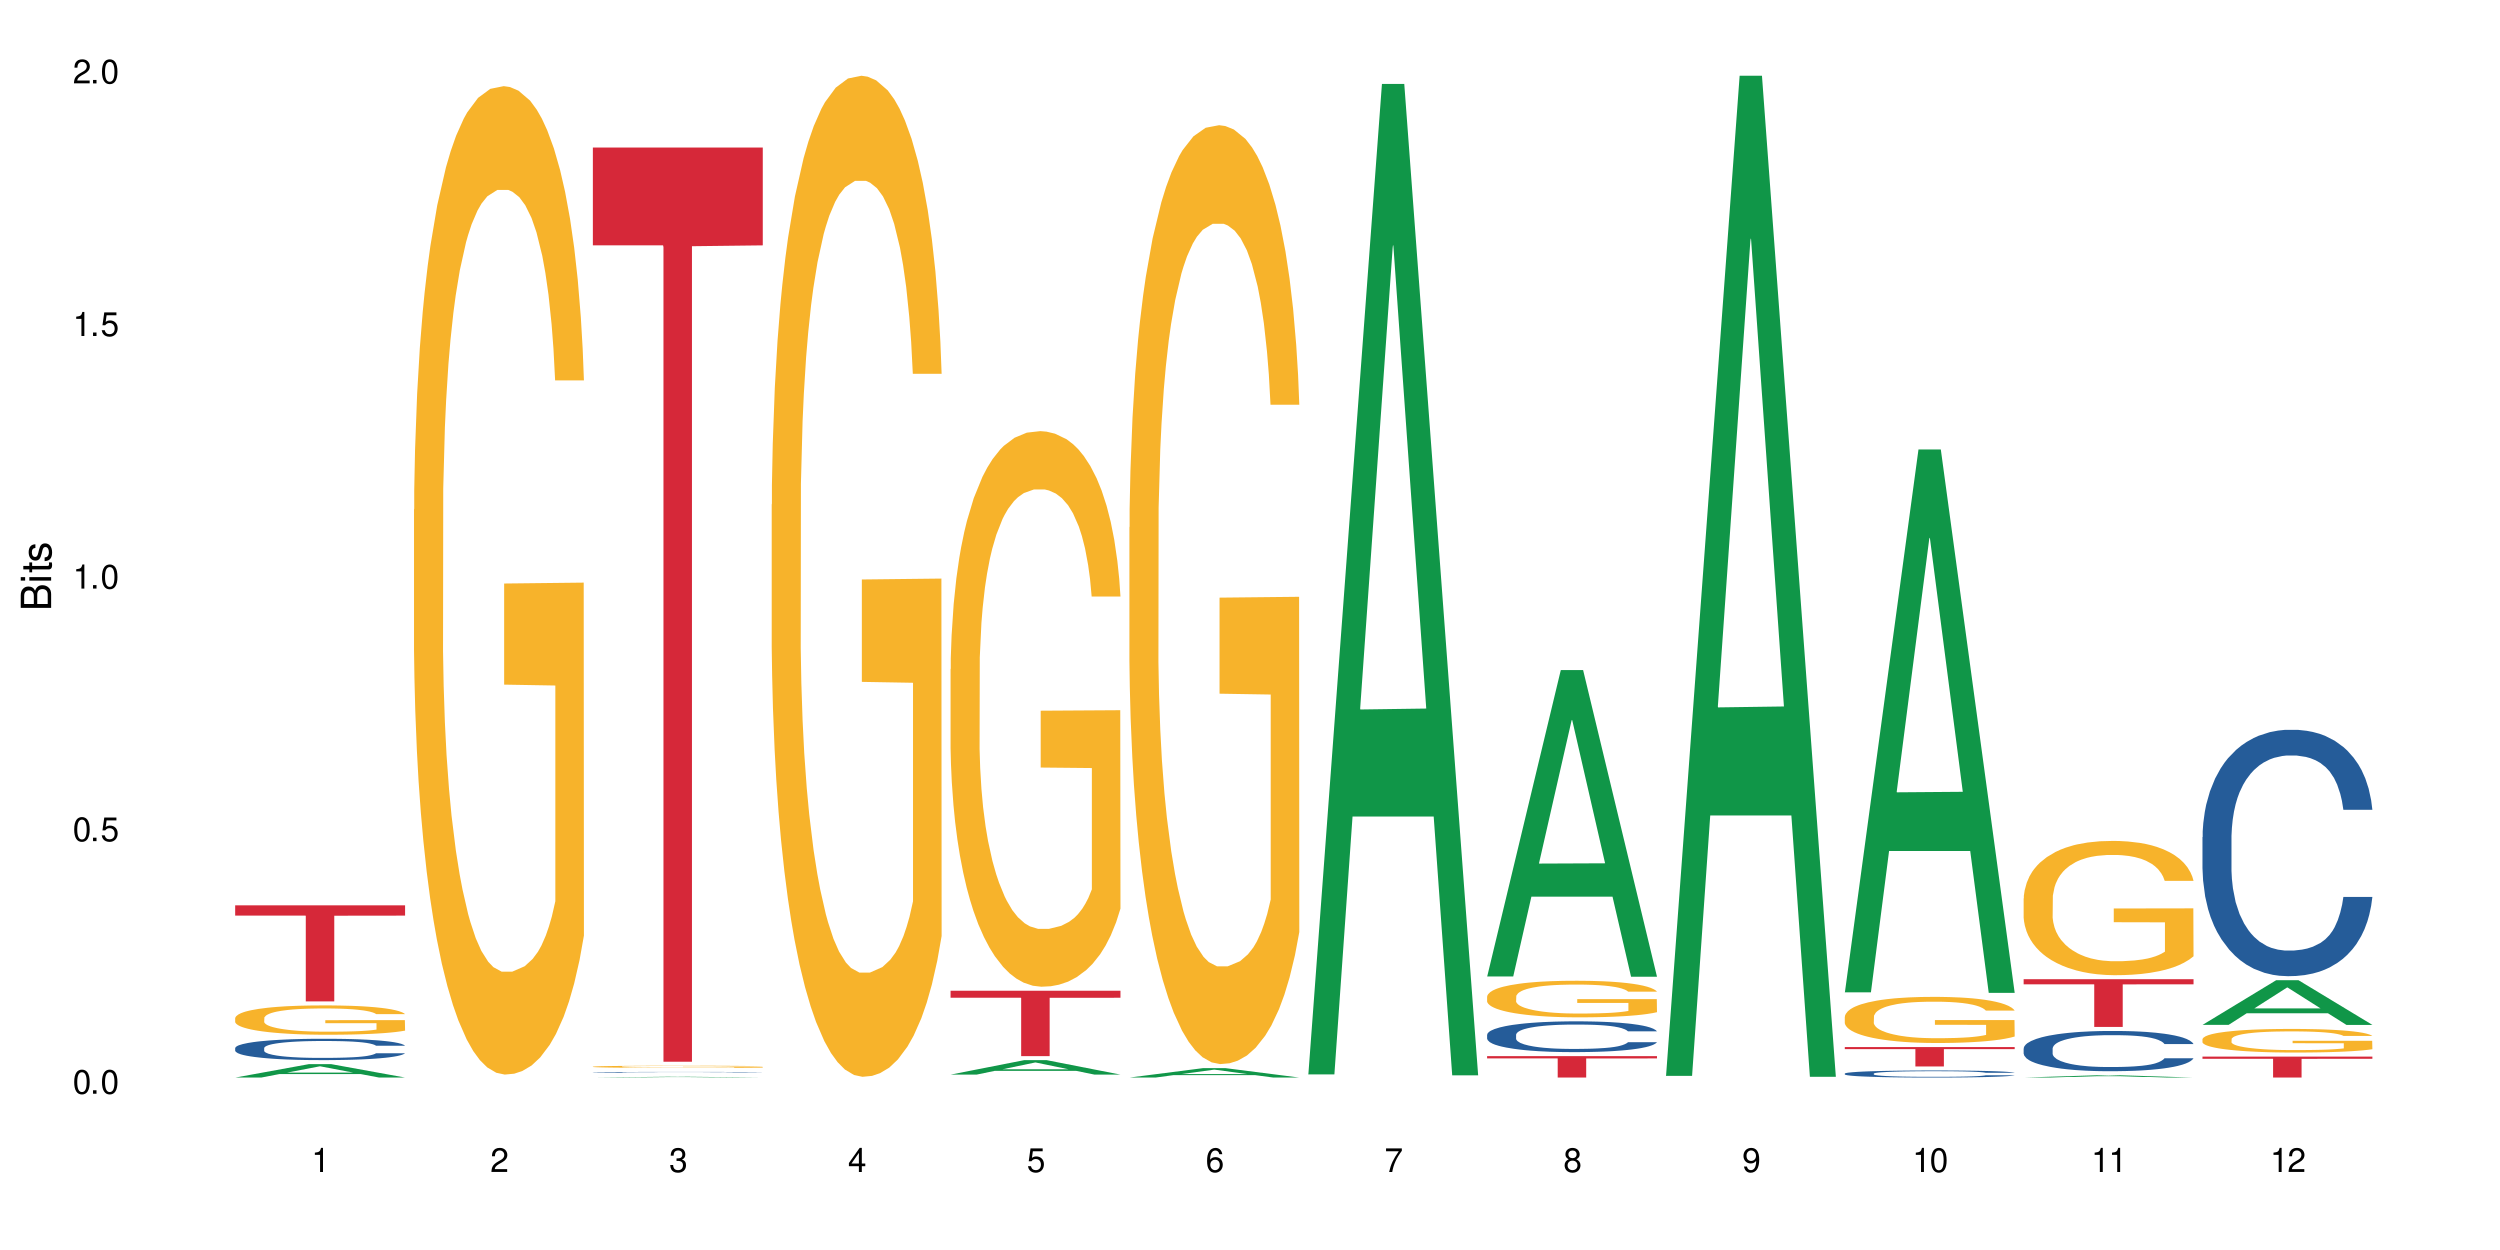
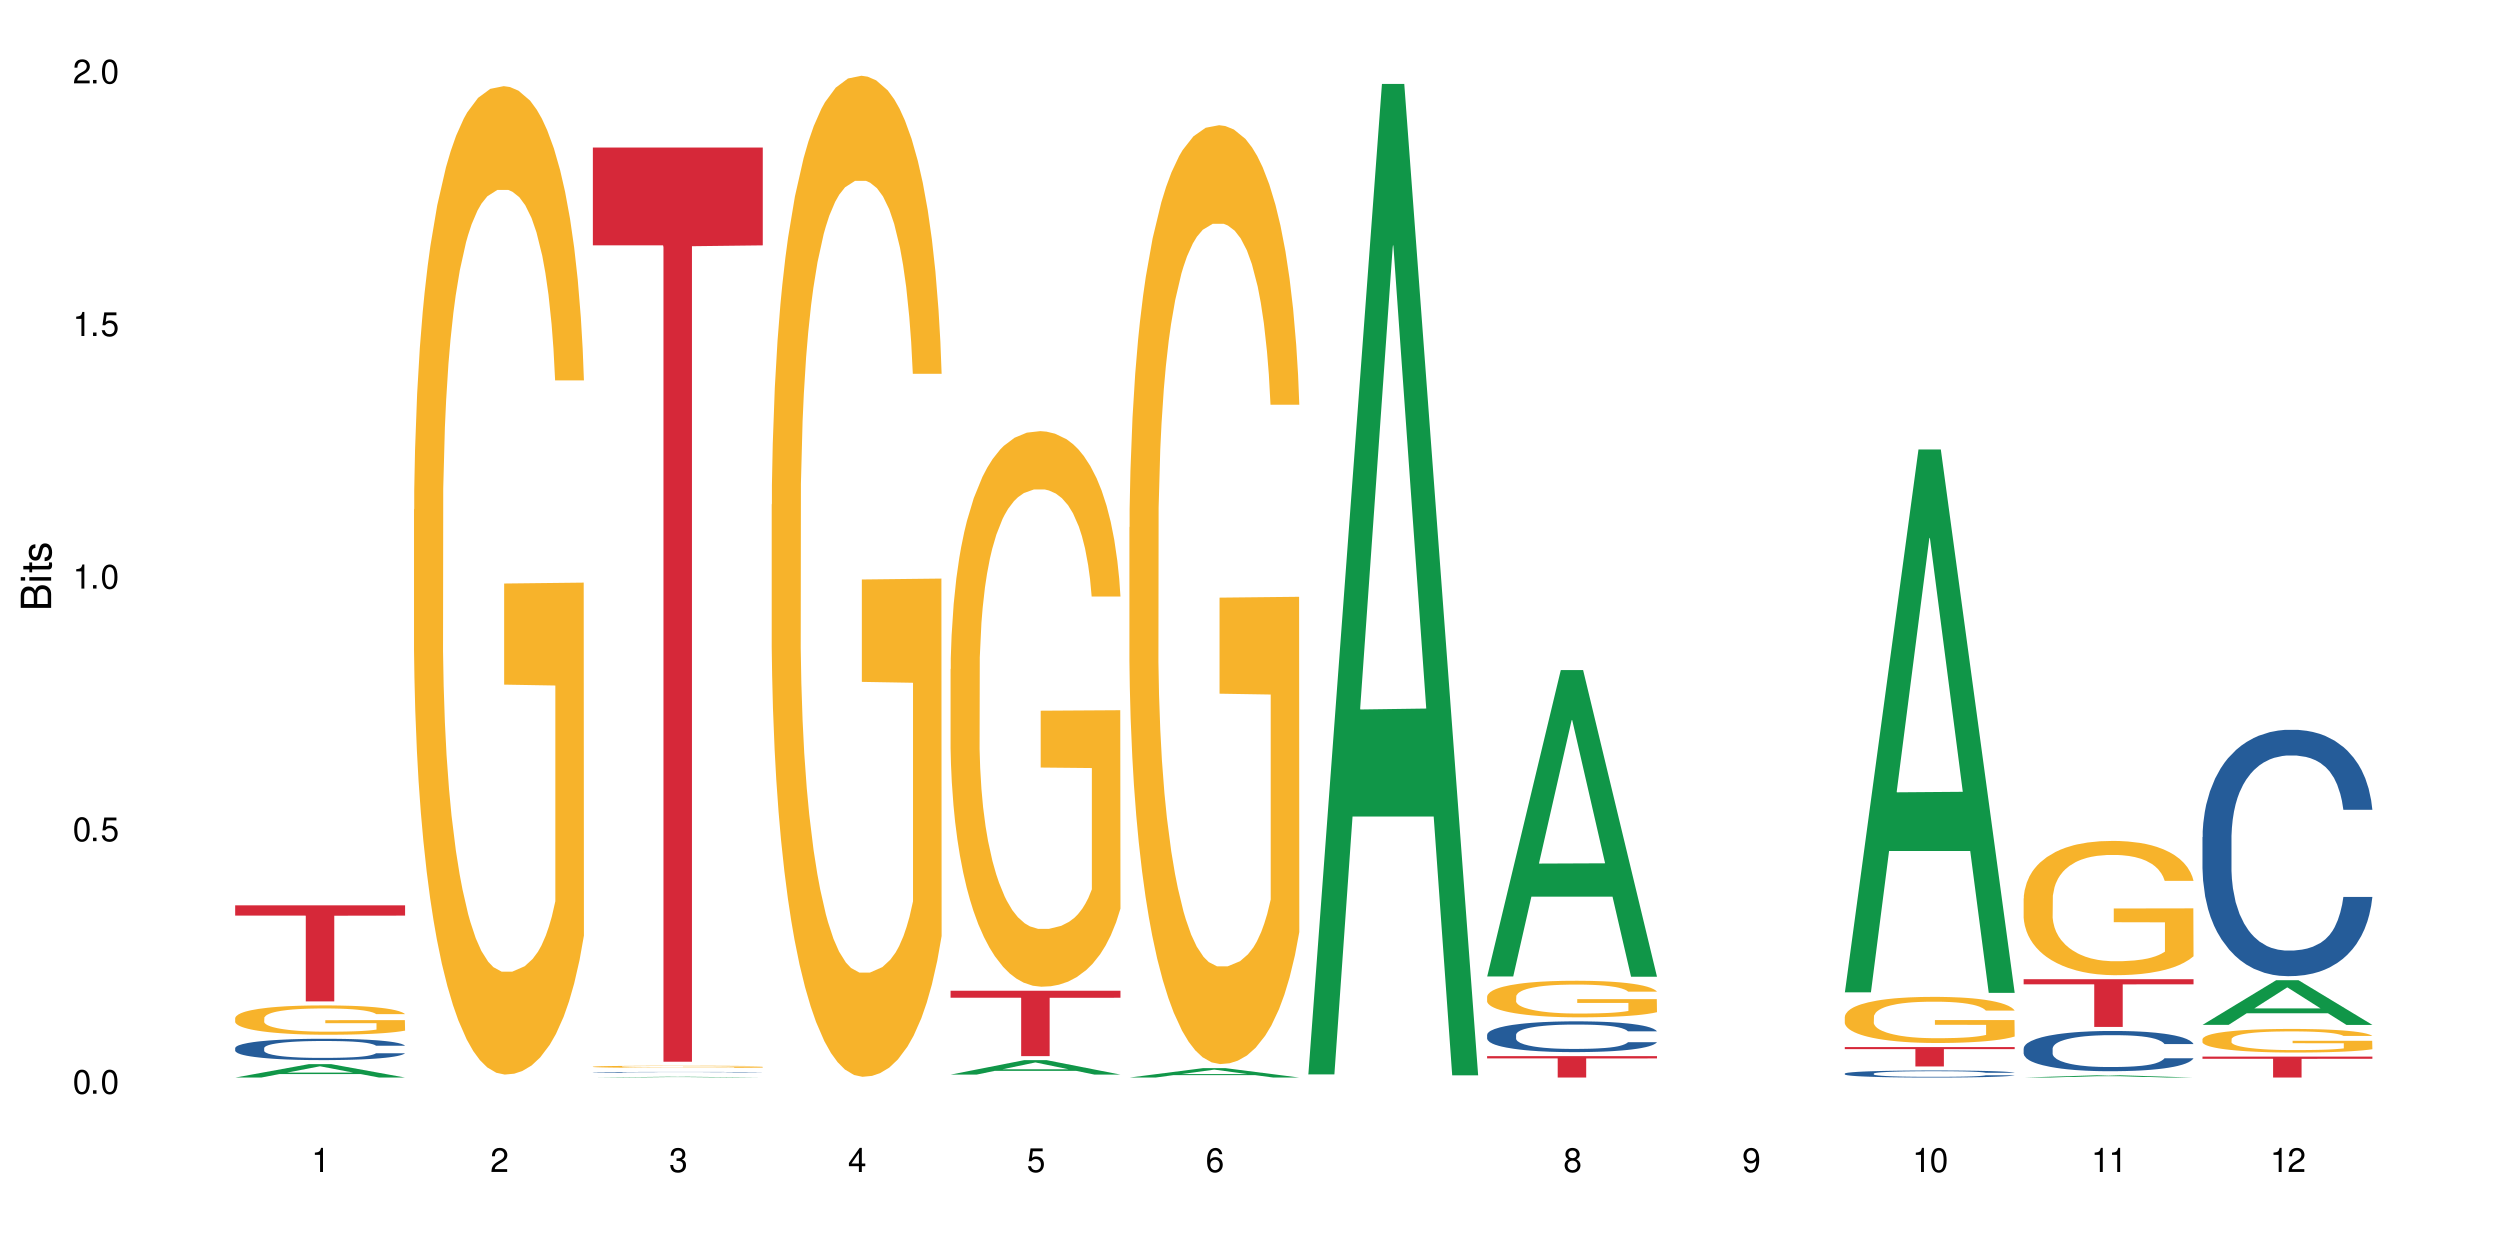
<svg xmlns="http://www.w3.org/2000/svg" xmlns:xlink="http://www.w3.org/1999/xlink" width="720" height="360" viewBox="0 0 720 360">
  <defs>
    <g>
      <g id="glyph-0-0">
</g>
      <g id="glyph-0-1">
        <path d="M 2.641 -6.938 C 2 -6.938 1.422 -6.656 1.078 -6.172 C 0.641 -5.562 0.406 -4.641 0.406 -3.359 C 0.406 -1.016 1.188 0.219 2.641 0.219 C 4.078 0.219 4.859 -1.016 4.859 -3.297 C 4.859 -4.641 4.656 -5.547 4.203 -6.172 C 3.844 -6.656 3.281 -6.938 2.641 -6.938 Z M 2.641 -6.188 C 3.547 -6.188 4 -5.25 4 -3.375 C 4 -1.406 3.562 -0.484 2.625 -0.484 C 1.734 -0.484 1.281 -1.438 1.281 -3.344 C 1.281 -5.25 1.734 -6.188 2.641 -6.188 Z M 2.641 -6.188 " />
      </g>
      <g id="glyph-0-2">
        <path d="M 1.828 -1 L 0.828 -1 L 0.828 0 L 1.828 0 Z M 1.828 -1 " />
      </g>
      <g id="glyph-0-3">
        <path d="M 4.562 -6.797 L 1.062 -6.797 L 0.547 -3.094 L 1.328 -3.094 C 1.719 -3.562 2.047 -3.734 2.578 -3.734 C 3.484 -3.734 4.062 -3.109 4.062 -2.094 C 4.062 -1.125 3.484 -0.531 2.578 -0.531 C 1.828 -0.531 1.375 -0.906 1.188 -1.672 L 0.328 -1.672 C 0.453 -1.109 0.547 -0.844 0.75 -0.594 C 1.125 -0.078 1.828 0.219 2.594 0.219 C 3.969 0.219 4.922 -0.781 4.922 -2.219 C 4.922 -3.562 4.031 -4.484 2.719 -4.484 C 2.25 -4.484 1.859 -4.359 1.469 -4.062 L 1.734 -5.969 L 4.562 -5.969 Z M 4.562 -6.797 " />
      </g>
      <g id="glyph-0-4">
        <path d="M 2.484 -4.938 L 2.484 0 L 3.328 0 L 3.328 -6.938 L 2.766 -6.938 C 2.469 -5.875 2.281 -5.734 0.984 -5.562 L 0.984 -4.938 Z M 2.484 -4.938 " />
      </g>
      <g id="glyph-0-5">
        <path d="M 4.859 -0.828 L 1.281 -0.828 C 1.359 -1.406 1.672 -1.781 2.5 -2.281 L 3.469 -2.828 C 4.406 -3.344 4.906 -4.062 4.906 -4.906 C 4.906 -5.484 4.672 -6.031 4.266 -6.406 C 3.859 -6.766 3.375 -6.938 2.719 -6.938 C 1.859 -6.938 1.219 -6.625 0.844 -6.031 C 0.609 -5.672 0.5 -5.234 0.484 -4.531 L 1.328 -4.531 C 1.359 -5.016 1.406 -5.281 1.531 -5.516 C 1.75 -5.938 2.188 -6.203 2.703 -6.203 C 3.469 -6.203 4.031 -5.641 4.031 -4.891 C 4.031 -4.344 3.719 -3.859 3.125 -3.516 L 2.234 -3 C 0.812 -2.172 0.406 -1.531 0.328 -0.016 L 4.859 -0.016 Z M 4.859 -0.828 " />
      </g>
      <g id="glyph-0-6">
        <path d="M 2.125 -3.188 L 2.578 -3.188 C 3.5 -3.188 3.984 -2.766 3.984 -1.922 C 3.984 -1.062 3.469 -0.531 2.594 -0.531 C 1.656 -0.531 1.203 -1 1.156 -2.016 L 0.312 -2.016 C 0.344 -1.453 0.438 -1.094 0.609 -0.781 C 0.953 -0.109 1.625 0.219 2.547 0.219 C 3.953 0.219 4.859 -0.625 4.859 -1.938 C 4.859 -2.828 4.516 -3.297 3.703 -3.594 C 4.344 -3.844 4.656 -4.328 4.656 -5.031 C 4.656 -6.219 3.875 -6.938 2.578 -6.938 C 1.203 -6.938 0.484 -6.172 0.453 -4.703 L 1.297 -4.703 C 1.312 -5.125 1.344 -5.359 1.453 -5.578 C 1.641 -5.969 2.062 -6.203 2.594 -6.203 C 3.344 -6.203 3.797 -5.75 3.797 -5 C 3.797 -4.516 3.609 -4.219 3.25 -4.047 C 3.016 -3.953 2.703 -3.922 2.125 -3.906 Z M 2.125 -3.188 " />
      </g>
      <g id="glyph-0-7">
        <path d="M 3.141 -1.672 L 3.141 0 L 3.984 0 L 3.984 -1.672 L 4.984 -1.672 L 4.984 -2.438 L 3.984 -2.438 L 3.984 -6.938 L 3.359 -6.938 L 0.266 -2.578 L 0.266 -1.672 Z M 3.141 -2.438 L 1 -2.438 L 3.141 -5.5 Z M 3.141 -2.438 " />
      </g>
      <g id="glyph-0-8">
        <path d="M 4.781 -5.125 C 4.609 -6.266 3.891 -6.938 2.844 -6.938 C 2.094 -6.938 1.422 -6.578 1.031 -5.953 C 0.594 -5.266 0.406 -4.422 0.406 -3.172 C 0.406 -2 0.578 -1.25 0.984 -0.641 C 1.359 -0.078 1.953 0.219 2.703 0.219 C 3.984 0.219 4.922 -0.75 4.922 -2.094 C 4.922 -3.375 4.062 -4.281 2.844 -4.281 C 2.172 -4.281 1.641 -4.031 1.281 -3.516 C 1.281 -5.234 1.828 -6.188 2.797 -6.188 C 3.391 -6.188 3.797 -5.797 3.938 -5.125 Z M 2.734 -3.531 C 3.547 -3.531 4.062 -2.953 4.062 -2.031 C 4.062 -1.156 3.484 -0.531 2.703 -0.531 C 1.922 -0.531 1.328 -1.188 1.328 -2.078 C 1.328 -2.938 1.906 -3.531 2.734 -3.531 Z M 2.734 -3.531 " />
      </g>
      <g id="glyph-0-9">
-         <path d="M 4.984 -6.797 L 0.438 -6.797 L 0.438 -5.969 L 4.109 -5.969 C 2.5 -3.656 1.828 -2.234 1.328 0 L 2.219 0 C 2.594 -2.172 3.453 -4.047 4.984 -6.094 Z M 4.984 -6.797 " />
-       </g>
+         </g>
      <g id="glyph-0-10">
        <path d="M 3.75 -3.656 C 4.469 -4.094 4.688 -4.438 4.688 -5.078 C 4.688 -6.172 3.844 -6.938 2.641 -6.938 C 1.438 -6.938 0.594 -6.172 0.594 -5.094 C 0.594 -4.438 0.812 -4.094 1.516 -3.656 C 0.734 -3.266 0.359 -2.703 0.359 -1.922 C 0.359 -0.656 1.281 0.219 2.641 0.219 C 3.984 0.219 4.922 -0.656 4.922 -1.922 C 4.922 -2.703 4.531 -3.266 3.75 -3.656 Z M 2.641 -6.188 C 3.359 -6.188 3.812 -5.75 3.812 -5.062 C 3.812 -4.406 3.344 -3.984 2.641 -3.984 C 1.922 -3.984 1.453 -4.406 1.453 -5.078 C 1.453 -5.75 1.922 -6.188 2.641 -6.188 Z M 2.641 -3.266 C 3.484 -3.266 4.062 -2.719 4.062 -1.906 C 4.062 -1.078 3.484 -0.531 2.625 -0.531 C 1.797 -0.531 1.219 -1.094 1.219 -1.906 C 1.219 -2.719 1.781 -3.266 2.641 -3.266 Z M 2.641 -3.266 " />
      </g>
      <g id="glyph-0-11">
        <path d="M 0.516 -1.578 C 0.672 -0.453 1.406 0.219 2.438 0.219 C 3.188 0.219 3.859 -0.141 4.266 -0.766 C 4.688 -1.453 4.891 -2.297 4.891 -3.547 C 4.891 -4.719 4.703 -5.453 4.312 -6.078 C 3.938 -6.641 3.344 -6.938 2.594 -6.938 C 1.297 -6.938 0.359 -5.969 0.359 -4.625 C 0.359 -3.344 1.234 -2.453 2.453 -2.453 C 3.094 -2.453 3.578 -2.672 4.016 -3.203 C 4 -1.484 3.469 -0.531 2.5 -0.531 C 1.906 -0.531 1.484 -0.906 1.359 -1.578 Z M 2.578 -6.203 C 3.375 -6.203 3.969 -5.531 3.969 -4.641 C 3.969 -3.797 3.391 -3.188 2.547 -3.188 C 1.734 -3.188 1.234 -3.766 1.234 -4.688 C 1.234 -5.562 1.797 -6.203 2.578 -6.203 Z M 2.578 -6.203 " />
      </g>
      <g id="glyph-1-0">
</g>
      <g id="glyph-1-1">
        <path d="M 0 -0.953 L 0 -4.891 C 0 -5.719 -0.234 -6.344 -0.734 -6.797 C -1.188 -7.234 -1.812 -7.469 -2.5 -7.469 C -3.547 -7.469 -4.188 -7 -4.625 -5.875 C -4.984 -6.688 -5.625 -7.094 -6.531 -7.094 C -7.172 -7.094 -7.734 -6.859 -8.141 -6.391 C -8.562 -5.922 -8.75 -5.344 -8.75 -4.5 L -8.75 -0.953 Z M -4.984 -2.062 L -7.766 -2.062 L -7.766 -4.219 C -7.766 -4.844 -7.688 -5.203 -7.453 -5.5 C -7.219 -5.812 -6.859 -5.969 -6.375 -5.969 C -5.891 -5.969 -5.531 -5.812 -5.297 -5.5 C -5.062 -5.203 -4.984 -4.844 -4.984 -4.219 Z M -0.984 -2.062 L -4 -2.062 L -4 -4.781 C -4 -5.766 -3.438 -6.359 -2.484 -6.359 C -1.547 -6.359 -0.984 -5.766 -0.984 -4.781 Z M -0.984 -2.062 " />
      </g>
      <g id="glyph-1-2">
        <path d="M -6.281 -1.797 L -6.281 -0.797 L 0 -0.797 L 0 -1.797 Z M -8.75 -1.797 L -8.75 -0.797 L -7.484 -0.797 L -7.484 -1.797 Z M -8.75 -1.797 " />
      </g>
      <g id="glyph-1-3">
        <path d="M -6.281 -3.047 L -6.281 -2.016 L -8.016 -2.016 L -8.016 -1.016 L -6.281 -1.016 L -6.281 -0.172 L -5.469 -0.172 L -5.469 -1.016 L -0.719 -1.016 C -0.078 -1.016 0.281 -1.453 0.281 -2.234 C 0.281 -2.5 0.25 -2.719 0.188 -3.047 L -0.641 -3.047 C -0.609 -2.906 -0.594 -2.766 -0.594 -2.562 C -0.594 -2.141 -0.719 -2.016 -1.156 -2.016 L -5.469 -2.016 L -5.469 -3.047 Z M -6.281 -3.047 " />
      </g>
      <g id="glyph-1-4">
        <path d="M -4.531 -5.25 C -5.766 -5.25 -6.469 -4.422 -6.469 -2.969 C -6.469 -1.516 -5.719 -0.562 -4.547 -0.562 C -3.562 -0.562 -3.094 -1.062 -2.734 -2.562 L -2.516 -3.484 C -2.344 -4.188 -2.094 -4.469 -1.641 -4.469 C -1.047 -4.469 -0.641 -3.875 -0.641 -3 C -0.641 -2.453 -0.797 -2 -1.062 -1.75 C -1.25 -1.594 -1.422 -1.531 -1.875 -1.469 L -1.875 -0.406 C -0.422 -0.453 0.281 -1.266 0.281 -2.922 C 0.281 -4.5 -0.5 -5.516 -1.719 -5.516 C -2.656 -5.516 -3.172 -4.984 -3.469 -3.734 L -3.703 -2.766 C -3.891 -1.953 -4.156 -1.609 -4.594 -1.609 C -5.188 -1.609 -5.547 -2.125 -5.547 -2.938 C -5.547 -3.75 -5.203 -4.172 -4.531 -4.203 Z M -4.531 -5.25 " />
      </g>
    </g>
  </defs>
  <rect x="-72" y="-36" width="864" height="432" fill="rgb(100%, 100%, 100%)" fill-opacity="1" />
  <path fill-rule="nonzero" fill="rgb(6.275%, 58.824%, 28.235%)" fill-opacity="1" d="M 67.73 310.332 L 67.785 310.332 L 88.957 306.473 L 95.387 306.473 L 116.664 310.336 L 109.188 310.336 L 103.855 309.328 L 80.488 309.328 L 75.258 310.332 L 67.73 310.332 L 82.734 308.91 L 101.711 308.906 L 92.25 307.105 L 92.145 307.102 L 92.039 307.113 L 82.684 308.906 L 82.734 308.91 Z M 67.73 310.332 " />
  <path fill-rule="nonzero" fill="rgb(14.51%, 36.078%, 60%)" fill-opacity="1" d="M 67.73 301.844 L 67.789 301.836 L 67.789 301.703 L 67.969 301.488 L 68.387 301.219 L 68.805 301.031 L 69.879 300.703 L 71.371 300.383 L 72.922 300.133 L 74.055 299.988 L 75.07 299.875 L 77.398 299.668 L 78.891 299.562 L 80.5 299.465 L 82.469 299.371 L 83.902 299.312 L 87.125 299.223 L 89.512 299.184 L 91.363 299.168 L 95.359 299.168 L 97.746 299.191 L 99.477 299.219 L 101.387 299.262 L 102.996 299.312 L 105.801 299.438 L 108.309 299.594 L 109.441 299.684 L 111.234 299.859 L 112.605 300.027 L 113.559 300.172 L 114.633 300.383 L 115.59 300.633 L 116.305 300.922 L 116.664 301.164 L 108.309 301.164 L 107.891 300.938 L 107.414 300.762 L 106.52 300.535 L 105.625 300.371 L 104.371 300.207 L 103.238 300.102 L 101.684 299.992 L 100.312 299.926 L 98.879 299.875 L 97.508 299.844 L 94.883 299.809 L 91.84 299.809 L 90.707 299.82 L 88.379 299.863 L 87.125 299.902 L 85.336 299.984 L 84.082 300.055 L 82.59 300.168 L 81.574 300.262 L 80.32 300.41 L 79.426 300.539 L 78.414 300.723 L 77.816 300.863 L 77.277 301.023 L 76.801 301.207 L 76.441 301.402 L 76.203 301.613 L 76.086 301.812 L 76.086 302.684 L 76.203 302.887 L 76.504 303.121 L 77.277 303.465 L 78.414 303.762 L 79.727 304 L 80.977 304.168 L 81.695 304.246 L 82.648 304.336 L 84.141 304.449 L 86.289 304.562 L 87.543 304.605 L 89.453 304.652 L 91.422 304.672 L 94.047 304.672 L 96.375 304.652 L 97.926 304.621 L 99.535 304.578 L 101.746 304.484 L 103.117 304.395 L 104.312 304.285 L 105.207 304.18 L 105.801 304.09 L 106.699 303.914 L 107.414 303.723 L 107.949 303.527 L 108.309 303.336 L 116.664 303.336 L 116.305 303.562 L 115.77 303.781 L 115.23 303.941 L 114.395 304.141 L 113.441 304.312 L 112.066 304.512 L 110.934 304.641 L 109.441 304.781 L 108.07 304.887 L 106.578 304.984 L 104.371 305.094 L 102.938 305.152 L 101.387 305.203 L 99.535 305.246 L 97.211 305.285 L 94.703 305.309 L 92.375 305.312 L 89.871 305.301 L 88.02 305.281 L 85.574 305.23 L 82.531 305.129 L 80.32 305.023 L 78.59 304.914 L 77.102 304.801 L 75.43 304.652 L 73.281 304.402 L 71.969 304.211 L 71.074 304.055 L 70.059 303.836 L 69.344 303.641 L 68.508 303.324 L 67.91 302.926 L 67.73 302.617 Z M 67.73 301.844 " />
  <path fill-rule="nonzero" fill="rgb(96.863%, 70.196%, 16.863%)" fill-opacity="1" d="M 67.73 293.176 L 67.789 293.168 L 67.789 293.012 L 68.031 292.664 L 68.625 292.188 L 69.402 291.793 L 70.238 291.484 L 70.773 291.32 L 71.668 291.09 L 72.445 290.922 L 74.414 290.574 L 76.922 290.25 L 78.293 290.109 L 79.844 289.98 L 82.051 289.832 L 83.066 289.777 L 86.172 289.652 L 89.691 289.578 L 93.57 289.555 L 95.359 289.562 L 97.805 289.594 L 101.148 289.676 L 103.059 289.754 L 104.551 289.832 L 106.102 289.934 L 108.012 290.086 L 109.801 290.273 L 111.234 290.457 L 112.664 290.688 L 113.859 290.938 L 114.871 291.207 L 115.77 291.531 L 116.305 291.801 L 116.664 292.07 L 108.367 292.07 L 107.891 291.801 L 107.355 291.594 L 106.461 291.336 L 105.562 291.152 L 104.668 291.004 L 102.996 290.805 L 101.566 290.68 L 99.777 290.574 L 98.047 290.504 L 96.074 290.457 L 94.883 290.441 L 91.719 290.441 L 88.855 290.496 L 87.184 290.559 L 85.992 290.621 L 84.32 290.734 L 83.305 290.828 L 82.707 290.891 L 80.918 291.129 L 79.727 291.344 L 79.07 291.492 L 78.234 291.723 L 77.637 291.934 L 76.98 292.242 L 76.621 292.473 L 76.145 292.996 L 76.086 294.387 L 76.266 294.68 L 76.621 294.996 L 77.102 295.277 L 77.816 295.57 L 78.531 295.793 L 79.785 296.094 L 80.859 296.297 L 81.695 296.426 L 83.305 296.637 L 83.961 296.703 L 85.512 296.844 L 87.125 296.953 L 89.094 297.043 L 90.586 297.09 L 92.973 297.129 L 96.016 297.129 L 99.598 297.082 L 101.863 297.02 L 103.414 296.961 L 104.43 296.906 L 105.684 296.82 L 106.578 296.742 L 107.414 296.656 L 108.43 296.527 L 108.43 294.68 L 93.688 294.672 L 93.688 293.809 L 116.602 293.801 L 116.664 296.82 L 115.41 297.027 L 113.859 297.23 L 112.367 297.383 L 110.816 297.516 L 108.605 297.66 L 106.816 297.754 L 104.07 297.863 L 101.566 297.934 L 98.941 297.977 L 96.613 298 L 93.867 298.008 L 91.422 297.992 L 88.797 297.949 L 86.707 297.887 L 84.797 297.809 L 82.887 297.707 L 80.5 297.547 L 78.949 297.414 L 77.34 297.254 L 75.727 297.059 L 74.297 296.852 L 73.34 296.688 L 72.387 296.504 L 71.371 296.273 L 70.418 296.008 L 69.699 295.77 L 69.043 295.5 L 68.566 295.246 L 68.09 294.898 L 67.852 294.621 L 67.73 294.379 Z M 67.73 293.176 " />
  <path fill-rule="nonzero" fill="rgb(83.922%, 15.686%, 22.353%)" fill-opacity="1" d="M 67.73 260.738 L 116.664 260.738 L 116.664 263.699 L 96.27 263.727 L 96.27 288.395 L 88.066 288.395 L 88.066 263.754 L 87.945 263.699 L 67.73 263.699 Z M 67.73 260.738 " />
  <path fill-rule="nonzero" fill="rgb(96.863%, 70.196%, 16.863%)" fill-opacity="1" d="M 119.238 146.734 L 119.297 146.477 L 119.297 141.277 L 119.535 129.578 L 120.133 113.457 L 120.91 100.199 L 121.746 89.801 L 122.281 84.344 L 123.176 76.543 L 123.953 70.824 L 125.922 59.125 L 128.43 48.207 L 129.801 43.527 L 131.352 39.105 L 133.559 34.168 L 134.574 32.348 L 137.676 28.188 L 141.199 25.59 L 145.078 24.809 L 146.867 25.066 L 149.312 26.109 L 152.656 28.969 L 154.566 31.566 L 156.059 34.168 L 157.609 37.547 L 159.52 42.746 L 161.309 48.984 L 162.742 55.227 L 164.172 63.023 L 165.367 71.344 L 166.379 80.441 L 167.277 91.359 L 167.812 100.461 L 168.172 109.559 L 159.875 109.559 L 159.398 100.461 L 158.863 93.441 L 157.965 84.863 L 157.07 78.621 L 156.176 73.684 L 154.504 66.922 L 153.074 62.766 L 151.281 59.125 L 149.551 56.785 L 147.582 55.227 L 146.391 54.703 L 143.227 54.703 L 140.363 56.523 L 138.691 58.605 L 137.5 60.684 L 135.828 64.586 L 134.812 67.703 L 134.215 69.785 L 132.426 77.844 L 131.234 85.121 L 130.578 90.062 L 129.742 97.859 L 129.145 104.879 L 128.488 115.277 L 128.129 123.078 L 127.652 140.758 L 127.594 187.551 L 127.773 197.43 L 128.129 208.09 L 128.605 217.449 L 129.324 227.328 L 130.039 234.867 L 131.293 245.004 L 132.367 251.766 L 133.203 256.184 L 134.812 263.203 L 135.469 265.543 L 137.02 270.223 L 138.633 273.863 L 140.602 276.98 L 142.094 278.543 L 144.48 279.84 L 147.523 279.84 L 151.105 278.281 L 153.371 276.203 L 154.922 274.121 L 155.938 272.301 L 157.191 269.441 L 158.086 266.844 L 158.922 263.984 L 159.938 259.562 L 159.938 197.43 L 145.195 197.172 L 145.195 168.055 L 168.109 167.793 L 168.172 269.441 L 166.918 276.461 L 165.367 283.223 L 163.875 288.422 L 162.324 292.84 L 160.113 297.781 L 158.324 300.898 L 155.578 304.539 L 153.074 306.879 L 150.449 308.438 L 148.121 309.219 L 145.375 309.48 L 142.93 308.957 L 140.305 307.398 L 138.215 305.32 L 136.305 302.719 L 134.395 299.34 L 132.008 293.879 L 130.457 289.461 L 128.848 284 L 127.234 277.5 L 125.801 270.484 L 124.848 265.023 L 123.895 258.785 L 122.879 250.984 L 121.926 242.145 L 121.207 234.086 L 120.551 224.988 L 120.074 216.41 L 119.598 204.711 L 119.359 195.352 L 119.238 187.293 Z M 119.238 146.734 " />
  <path fill-rule="nonzero" fill="rgb(6.275%, 58.824%, 28.235%)" fill-opacity="1" d="M 170.746 310.336 L 170.797 310.336 L 191.973 310.105 L 198.402 310.105 L 219.68 310.336 L 212.203 310.336 L 206.871 310.277 L 183.504 310.277 L 178.273 310.336 L 170.746 310.336 L 185.75 310.254 L 204.727 310.25 L 195.266 310.145 L 195.055 310.145 L 185.699 310.25 L 185.75 310.254 Z M 170.746 310.336 " />
  <path fill-rule="nonzero" fill="rgb(14.51%, 36.078%, 60%)" fill-opacity="1" d="M 170.746 308.816 L 170.805 308.816 L 170.805 308.809 L 170.984 308.801 L 171.82 308.785 L 172.895 308.773 L 174.387 308.762 L 175.938 308.75 L 177.07 308.746 L 178.086 308.742 L 180.414 308.734 L 181.906 308.73 L 183.516 308.727 L 185.484 308.723 L 186.918 308.719 L 190.141 308.719 L 192.527 308.715 L 202.492 308.715 L 204.402 308.719 L 206.012 308.719 L 208.816 308.727 L 211.324 308.73 L 212.457 308.734 L 214.25 308.742 L 215.621 308.746 L 216.574 308.754 L 217.648 308.762 L 218.605 308.77 L 219.32 308.781 L 219.68 308.789 L 211.324 308.789 L 210.906 308.781 L 210.43 308.773 L 209.535 308.766 L 208.641 308.762 L 207.387 308.754 L 206.25 308.75 L 204.699 308.746 L 203.328 308.742 L 201.895 308.742 L 200.523 308.738 L 193.719 308.738 L 191.395 308.742 L 190.141 308.742 L 188.352 308.746 L 187.098 308.75 L 185.605 308.754 L 184.59 308.758 L 183.336 308.762 L 182.441 308.766 L 181.426 308.773 L 180.832 308.777 L 180.293 308.785 L 179.816 308.793 L 179.457 308.801 L 179.219 308.809 L 179.102 308.816 L 179.102 308.848 L 179.219 308.855 L 179.52 308.863 L 180.293 308.879 L 181.426 308.887 L 182.742 308.898 L 183.992 308.902 L 184.711 308.906 L 185.664 308.91 L 187.156 308.914 L 189.305 308.918 L 190.559 308.922 L 200.941 308.922 L 202.551 308.918 L 204.762 308.914 L 206.133 308.91 L 207.324 308.906 L 208.223 308.902 L 208.816 308.902 L 209.711 308.895 L 210.43 308.887 L 210.965 308.879 L 211.324 308.871 L 219.68 308.871 L 219.32 308.879 L 218.785 308.891 L 218.246 308.895 L 217.41 308.902 L 216.457 308.91 L 215.082 308.918 L 213.949 308.922 L 212.457 308.926 L 211.086 308.93 L 209.594 308.934 L 207.387 308.938 L 205.953 308.941 L 204.402 308.941 L 202.551 308.945 L 188.59 308.945 L 185.547 308.941 L 183.336 308.938 L 181.605 308.934 L 180.113 308.926 L 178.445 308.922 L 176.297 308.914 L 174.984 308.906 L 174.086 308.898 L 173.074 308.891 L 172.355 308.883 L 171.523 308.871 L 170.926 308.855 L 170.746 308.844 Z M 170.746 308.816 " />
  <path fill-rule="nonzero" fill="rgb(96.863%, 70.196%, 16.863%)" fill-opacity="1" d="M 170.746 307.195 L 170.805 307.195 L 170.805 307.184 L 171.043 307.16 L 171.641 307.121 L 172.418 307.094 L 173.254 307.07 L 173.789 307.059 L 174.684 307.043 L 175.461 307.027 L 177.43 307.004 L 179.938 306.977 L 181.309 306.969 L 182.859 306.957 L 185.066 306.949 L 186.082 306.941 L 189.184 306.934 L 192.707 306.93 L 196.586 306.926 L 198.375 306.926 L 200.82 306.93 L 204.164 306.938 L 206.074 306.941 L 207.566 306.949 L 209.117 306.953 L 211.027 306.965 L 212.816 306.98 L 214.25 306.992 L 215.68 307.012 L 216.875 307.031 L 217.887 307.051 L 218.785 307.074 L 219.32 307.094 L 219.68 307.113 L 211.383 307.113 L 210.906 307.094 L 210.371 307.078 L 209.473 307.059 L 207.684 307.035 L 206.012 307.02 L 204.582 307.012 L 202.789 307.004 L 201.059 306.996 L 199.09 306.992 L 194.734 306.992 L 191.871 306.996 L 190.199 307 L 189.008 307.008 L 187.336 307.016 L 186.32 307.023 L 185.723 307.027 L 183.934 307.043 L 182.742 307.059 L 182.086 307.07 L 181.25 307.09 L 180.652 307.105 L 179.996 307.125 L 179.637 307.145 L 179.16 307.184 L 179.102 307.285 L 179.281 307.309 L 179.637 307.332 L 180.113 307.352 L 180.832 307.375 L 181.547 307.391 L 182.801 307.414 L 183.875 307.43 L 184.711 307.438 L 186.32 307.453 L 186.977 307.457 L 188.527 307.469 L 190.141 307.477 L 192.109 307.484 L 193.602 307.488 L 195.988 307.492 L 199.031 307.492 L 202.613 307.488 L 204.879 307.484 L 206.43 307.477 L 207.445 307.473 L 208.699 307.469 L 209.594 307.461 L 210.43 307.457 L 211.445 307.445 L 211.445 307.309 L 196.703 307.309 L 196.703 307.242 L 219.617 307.242 L 219.68 307.469 L 218.426 307.484 L 216.875 307.496 L 215.383 307.508 L 213.832 307.52 L 211.621 307.531 L 209.832 307.535 L 207.086 307.547 L 204.582 307.551 L 201.957 307.555 L 194.438 307.555 L 191.812 307.551 L 189.723 307.547 L 187.812 307.543 L 185.902 307.535 L 183.516 307.523 L 181.965 307.512 L 180.355 307.5 L 178.742 307.484 L 177.309 307.469 L 175.402 307.445 L 174.387 307.426 L 173.43 307.406 L 172.715 307.391 L 172.059 307.371 L 171.582 307.352 L 171.105 307.324 L 170.867 307.305 L 170.746 307.285 Z M 170.746 307.195 " />
  <path fill-rule="nonzero" fill="rgb(83.922%, 15.686%, 22.353%)" fill-opacity="1" d="M 170.746 42.48 L 219.68 42.48 L 219.68 70.664 L 199.285 70.91 L 199.285 305.77 L 191.078 305.77 L 191.078 71.16 L 190.961 70.664 L 170.746 70.664 Z M 170.746 42.48 " />
  <path fill-rule="nonzero" fill="rgb(96.863%, 70.196%, 16.863%)" fill-opacity="1" d="M 222.254 145.301 L 222.312 145.039 L 222.312 139.77 L 222.551 127.922 L 223.148 111.598 L 223.926 98.172 L 224.762 87.641 L 225.297 82.109 L 226.191 74.211 L 226.969 68.418 L 228.938 56.57 L 231.445 45.512 L 232.816 40.773 L 234.367 36.297 L 236.574 31.297 L 237.59 29.453 L 240.691 25.238 L 244.215 22.605 L 248.094 21.816 L 249.883 22.082 L 252.328 23.133 L 255.672 26.031 L 257.582 28.664 L 259.07 31.297 L 260.625 34.719 L 262.535 39.984 L 264.324 46.305 L 265.754 52.621 L 267.188 60.52 L 268.383 68.945 L 269.395 78.16 L 270.289 89.219 L 270.828 98.434 L 271.188 107.648 L 262.891 107.648 L 262.414 98.434 L 261.875 91.324 L 260.98 82.637 L 260.086 76.32 L 259.191 71.316 L 257.52 64.469 L 256.09 60.258 L 254.297 56.57 L 252.566 54.203 L 250.598 52.621 L 249.406 52.094 L 246.242 52.094 L 243.379 53.938 L 241.707 56.047 L 240.516 58.152 L 238.844 62.102 L 237.828 65.262 L 237.23 67.367 L 235.441 75.527 L 234.25 82.902 L 233.59 87.902 L 232.758 95.801 L 232.16 102.91 L 231.504 113.441 L 231.145 121.34 L 230.668 139.246 L 230.609 186.637 L 230.785 196.641 L 231.145 207.438 L 231.621 216.914 L 232.34 226.922 L 233.055 234.555 L 234.309 244.824 L 235.383 251.668 L 236.219 256.145 L 237.828 263.254 L 238.484 265.625 L 240.035 270.363 L 241.648 274.051 L 243.617 277.207 L 245.109 278.789 L 247.496 280.105 L 250.539 280.105 L 254.121 278.523 L 256.387 276.418 L 257.938 274.312 L 258.953 272.469 L 260.207 269.574 L 261.102 266.941 L 261.938 264.043 L 262.949 259.57 L 262.949 196.641 L 248.211 196.379 L 248.211 166.891 L 271.125 166.625 L 271.188 269.574 L 269.934 276.684 L 268.383 283.527 L 266.891 288.793 L 265.34 293.27 L 263.129 298.273 L 261.34 301.43 L 258.594 305.117 L 256.09 307.488 L 253.465 309.066 L 251.137 309.855 L 248.391 310.121 L 245.945 309.594 L 243.32 308.016 L 241.23 305.906 L 239.32 303.273 L 237.41 299.852 L 235.023 294.324 L 233.473 289.848 L 231.859 284.316 L 230.25 277.734 L 228.816 270.625 L 227.863 265.098 L 226.91 258.777 L 225.895 250.879 L 224.938 241.93 L 224.223 233.766 L 223.566 224.551 L 223.09 215.863 L 222.613 204.016 L 222.375 194.535 L 222.254 186.375 Z M 222.254 145.301 " />
  <path fill-rule="nonzero" fill="rgb(6.275%, 58.824%, 28.235%)" fill-opacity="1" d="M 273.762 309.484 L 273.812 309.48 L 294.984 305.32 L 301.418 305.32 L 322.695 309.488 L 315.219 309.488 L 309.887 308.402 L 286.516 308.402 L 281.289 309.484 L 273.762 309.484 L 288.766 307.953 L 307.742 307.949 L 298.281 306 L 298.176 305.996 L 298.07 306.008 L 288.711 307.949 L 288.766 307.953 Z M 273.762 309.484 " />
  <path fill-rule="nonzero" fill="rgb(96.863%, 70.196%, 16.863%)" fill-opacity="1" d="M 273.762 192.703 L 273.82 192.555 L 273.82 189.633 L 274.059 183.059 L 274.656 173.996 L 275.434 166.543 L 276.27 160.699 L 276.805 157.629 L 277.699 153.246 L 278.477 150.031 L 280.445 143.457 L 282.949 137.316 L 284.324 134.688 L 285.875 132.203 L 288.082 129.426 L 289.098 128.402 L 292.199 126.066 L 295.723 124.605 L 299.602 124.164 L 301.391 124.312 L 303.836 124.898 L 307.18 126.504 L 309.09 127.965 L 310.578 129.426 L 312.133 131.328 L 314.039 134.25 L 315.832 137.758 L 317.262 141.262 L 318.695 145.648 L 319.891 150.324 L 320.902 155.438 L 321.797 161.574 L 322.336 166.691 L 322.695 171.805 L 314.398 171.805 L 313.922 166.691 L 313.383 162.746 L 312.488 157.922 L 311.594 154.414 L 310.699 151.641 L 309.027 147.84 L 307.598 145.5 L 305.805 143.457 L 304.074 142.141 L 302.105 141.262 L 300.914 140.973 L 297.75 140.973 L 294.887 141.996 L 293.215 143.164 L 292.02 144.332 L 290.352 146.523 L 289.336 148.277 L 288.738 149.445 L 286.949 153.977 L 285.754 158.07 L 285.098 160.844 L 284.266 165.23 L 283.668 169.176 L 283.012 175.02 L 282.652 179.402 L 282.176 189.34 L 282.117 215.645 L 282.293 221.199 L 282.652 227.191 L 283.129 232.449 L 283.848 238.004 L 284.562 242.242 L 285.816 247.941 L 286.891 251.738 L 287.727 254.223 L 289.336 258.168 L 289.992 259.484 L 291.543 262.117 L 293.156 264.16 L 295.125 265.914 L 296.617 266.793 L 299.004 267.523 L 302.047 267.523 L 305.625 266.645 L 307.895 265.477 L 309.445 264.309 L 310.461 263.285 L 311.715 261.676 L 312.609 260.215 L 313.445 258.609 L 314.457 256.125 L 314.457 221.199 L 299.719 221.051 L 299.719 204.684 L 322.633 204.539 L 322.695 261.676 L 321.441 265.621 L 319.891 269.422 L 318.398 272.344 L 316.844 274.828 L 314.637 277.605 L 312.848 279.359 L 310.102 281.406 L 307.598 282.719 L 304.969 283.598 L 302.645 284.035 L 299.898 284.18 L 297.453 283.891 L 294.824 283.012 L 292.738 281.844 L 290.828 280.383 L 288.918 278.48 L 286.531 275.414 L 284.98 272.93 L 283.367 269.859 L 281.758 266.207 L 280.324 262.262 L 279.371 259.191 L 278.414 255.688 L 277.402 251.301 L 276.445 246.332 L 275.73 241.805 L 275.074 236.688 L 274.598 231.867 L 274.121 225.289 L 273.879 220.027 L 273.762 215.5 Z M 273.762 192.703 " />
  <path fill-rule="nonzero" fill="rgb(83.922%, 15.686%, 22.353%)" fill-opacity="1" d="M 273.762 285.34 L 322.695 285.34 L 322.695 287.355 L 302.301 287.371 L 302.301 304.16 L 294.094 304.16 L 294.094 287.391 L 293.977 287.355 L 273.762 287.355 Z M 273.762 285.34 " />
  <path fill-rule="nonzero" fill="rgb(6.275%, 58.824%, 28.235%)" fill-opacity="1" d="M 325.27 310.336 L 325.32 310.332 L 346.492 307.621 L 352.926 307.621 L 374.199 310.336 L 366.727 310.336 L 361.395 309.629 L 338.023 309.629 L 332.797 310.336 L 325.27 310.336 L 340.273 309.336 L 359.25 309.332 L 349.789 308.062 L 349.684 308.062 L 349.578 308.07 L 340.219 309.332 L 340.273 309.336 Z M 325.27 310.336 " />
  <path fill-rule="nonzero" fill="rgb(96.863%, 70.196%, 16.863%)" fill-opacity="1" d="M 325.27 151.871 L 325.328 151.625 L 325.328 146.688 L 325.566 135.574 L 326.164 120.262 L 326.941 107.668 L 327.773 97.789 L 328.312 92.605 L 329.207 85.195 L 329.984 79.762 L 331.953 68.652 L 334.457 58.277 L 335.832 53.832 L 337.383 49.637 L 339.59 44.945 L 340.605 43.215 L 343.707 39.266 L 347.23 36.793 L 351.109 36.055 L 352.898 36.301 L 355.344 37.289 L 358.688 40.004 L 360.594 42.473 L 362.086 44.945 L 363.641 48.152 L 365.547 53.094 L 367.34 59.02 L 368.77 64.945 L 370.203 72.355 L 371.395 80.258 L 372.41 88.898 L 373.305 99.273 L 373.844 107.914 L 374.199 116.559 L 365.906 116.559 L 365.43 107.914 L 364.891 101.246 L 363.996 93.098 L 363.102 87.172 L 362.207 82.48 L 360.535 76.059 L 359.105 72.109 L 357.312 68.652 L 355.582 66.43 L 353.613 64.945 L 352.422 64.453 L 349.258 64.453 L 346.395 66.18 L 344.723 68.156 L 343.527 70.133 L 341.859 73.836 L 340.844 76.801 L 340.246 78.773 L 338.457 86.43 L 337.262 93.344 L 336.605 98.039 L 335.77 105.445 L 335.176 112.113 L 334.52 121.992 L 334.16 129.398 L 333.684 146.191 L 333.625 190.645 L 333.801 200.027 L 334.16 210.152 L 334.637 219.043 L 335.355 228.426 L 336.07 235.586 L 337.324 245.219 L 338.398 251.637 L 339.234 255.836 L 340.844 262.504 L 341.5 264.727 L 343.051 269.172 L 344.664 272.629 L 346.633 275.594 L 348.125 277.074 L 350.512 278.309 L 353.555 278.309 L 357.133 276.828 L 359.402 274.852 L 360.953 272.875 L 361.969 271.148 L 363.223 268.43 L 364.117 265.961 L 364.953 263.246 L 365.965 259.047 L 365.965 200.027 L 351.227 199.781 L 351.227 172.121 L 374.141 171.875 L 374.199 268.43 L 372.949 275.098 L 371.395 281.52 L 369.906 286.457 L 368.352 290.656 L 366.145 295.348 L 364.355 298.312 L 361.609 301.77 L 359.105 303.992 L 356.477 305.473 L 354.152 306.215 L 351.406 306.461 L 348.961 305.969 L 346.332 304.484 L 344.246 302.512 L 342.336 300.039 L 340.426 296.828 L 338.039 291.645 L 336.488 287.445 L 334.875 282.262 L 333.266 276.086 L 331.832 269.418 L 330.879 264.234 L 329.922 258.305 L 328.91 250.898 L 327.953 242.5 L 327.238 234.848 L 326.582 226.203 L 326.105 218.055 L 325.625 206.941 L 325.387 198.051 L 325.27 190.395 Z M 325.27 151.871 " />
  <path fill-rule="nonzero" fill="rgb(6.275%, 58.824%, 28.235%)" fill-opacity="1" d="M 376.777 309.422 L 376.828 309.156 L 398 24.176 L 404.43 24.176 L 425.707 309.691 L 418.234 309.691 L 412.902 235.164 L 389.531 235.164 L 384.305 309.422 L 376.777 309.422 L 391.781 204.332 L 410.758 204.062 L 401.293 70.824 L 401.191 70.555 L 401.086 71.359 L 391.727 204.062 L 391.781 204.332 Z M 376.777 309.422 " />
  <path fill-rule="nonzero" fill="rgb(6.275%, 58.824%, 28.235%)" fill-opacity="1" d="M 428.285 281.215 L 428.336 281.133 L 449.508 192.988 L 455.938 192.988 L 477.215 281.297 L 469.742 281.297 L 464.406 258.246 L 441.039 258.246 L 435.812 281.215 L 428.285 281.215 L 443.289 248.711 L 462.266 248.629 L 452.801 207.414 L 452.699 207.332 L 452.594 207.582 L 443.234 248.629 L 443.289 248.711 Z M 428.285 281.215 " />
  <path fill-rule="nonzero" fill="rgb(14.51%, 36.078%, 60%)" fill-opacity="1" d="M 428.285 298.008 L 428.344 298 L 428.344 297.805 L 428.523 297.496 L 428.941 297.109 L 429.359 296.84 L 430.434 296.363 L 431.926 295.902 L 433.477 295.547 L 434.609 295.336 L 435.625 295.172 L 437.949 294.875 L 439.441 294.719 L 441.055 294.582 L 443.023 294.445 L 444.457 294.363 L 447.68 294.234 L 450.066 294.18 L 451.914 294.152 L 455.914 294.152 L 458.301 294.188 L 460.031 294.227 L 461.941 294.293 L 463.551 294.363 L 466.355 294.543 L 468.863 294.77 L 469.996 294.898 L 471.785 295.148 L 473.16 295.391 L 474.113 295.602 L 475.188 295.902 L 476.141 296.266 L 476.859 296.68 L 477.215 297.027 L 468.863 297.027 L 468.445 296.703 L 467.969 296.453 L 467.07 296.121 L 466.176 295.887 L 464.922 295.652 L 463.789 295.496 L 462.238 295.344 L 460.867 295.246 L 459.434 295.172 L 458.062 295.125 L 455.434 295.078 L 452.391 295.078 L 451.258 295.094 L 448.93 295.156 L 447.68 295.215 L 445.887 295.328 L 444.633 295.434 L 443.145 295.594 L 442.129 295.73 L 440.875 295.941 L 439.98 296.129 L 438.965 296.395 L 438.367 296.598 L 437.832 296.824 L 437.355 297.094 L 436.996 297.375 L 436.758 297.676 L 436.637 297.965 L 436.637 299.223 L 436.758 299.512 L 437.055 299.852 L 437.832 300.348 L 438.965 300.777 L 440.277 301.117 L 441.531 301.359 L 442.246 301.473 L 443.203 301.602 L 444.695 301.766 L 446.844 301.926 L 448.094 301.992 L 450.004 302.055 L 451.973 302.086 L 454.602 302.086 L 456.926 302.055 L 458.48 302.016 L 460.09 301.949 L 462.297 301.812 L 463.672 301.684 L 464.863 301.527 L 465.758 301.375 L 466.355 301.246 L 467.25 300.996 L 467.969 300.719 L 468.504 300.438 L 468.863 300.16 L 477.215 300.16 L 476.859 300.484 L 476.32 300.801 L 475.785 301.035 L 474.949 301.32 L 473.992 301.57 L 472.621 301.852 L 471.488 302.039 L 469.996 302.242 L 468.625 302.395 L 467.133 302.531 L 464.922 302.695 L 463.492 302.777 L 461.941 302.848 L 460.09 302.914 L 457.762 302.969 L 455.258 303.004 L 452.93 303.012 L 450.422 302.996 L 448.574 302.961 L 446.125 302.891 L 443.082 302.742 L 440.875 302.59 L 439.145 302.438 L 437.652 302.273 L 435.98 302.055 L 433.832 301.699 L 432.52 301.422 L 431.625 301.195 L 430.613 300.883 L 429.895 300.598 L 429.059 300.145 L 428.465 299.57 L 428.285 299.125 Z M 428.285 298.008 " />
  <path fill-rule="nonzero" fill="rgb(96.863%, 70.196%, 16.863%)" fill-opacity="1" d="M 428.285 286.969 L 428.344 286.961 L 428.344 286.77 L 428.582 286.336 L 429.18 285.738 L 429.953 285.246 L 430.789 284.863 L 431.328 284.66 L 432.223 284.371 L 433 284.16 L 434.969 283.727 L 437.473 283.324 L 438.848 283.148 L 440.398 282.988 L 442.605 282.805 L 443.621 282.734 L 446.723 282.582 L 450.242 282.484 L 454.121 282.457 L 455.914 282.469 L 458.359 282.504 L 461.703 282.609 L 463.609 282.707 L 465.102 282.805 L 466.652 282.93 L 468.562 283.121 L 470.355 283.352 L 471.785 283.582 L 473.219 283.871 L 474.41 284.18 L 475.426 284.516 L 476.32 284.922 L 476.859 285.258 L 477.215 285.594 L 468.922 285.594 L 468.445 285.258 L 467.906 284.996 L 467.012 284.68 L 466.117 284.449 L 465.223 284.266 L 463.551 284.016 L 462.117 283.863 L 460.328 283.727 L 458.598 283.641 L 456.629 283.582 L 455.434 283.562 L 452.273 283.562 L 449.41 283.633 L 447.738 283.707 L 446.543 283.785 L 444.875 283.93 L 443.859 284.047 L 443.262 284.121 L 441.473 284.422 L 440.277 284.691 L 439.621 284.871 L 438.785 285.16 L 438.191 285.422 L 437.535 285.805 L 437.176 286.094 L 436.699 286.75 L 436.637 288.48 L 436.816 288.848 L 437.176 289.242 L 437.652 289.59 L 438.367 289.953 L 439.086 290.234 L 440.34 290.609 L 441.414 290.859 L 442.246 291.023 L 443.859 291.281 L 444.516 291.367 L 446.066 291.543 L 447.68 291.676 L 449.648 291.793 L 451.141 291.852 L 453.527 291.898 L 456.57 291.898 L 460.148 291.84 L 462.418 291.762 L 463.969 291.688 L 464.984 291.617 L 466.238 291.512 L 467.133 291.418 L 467.969 291.312 L 468.98 291.148 L 468.98 288.848 L 454.242 288.836 L 454.242 287.758 L 477.156 287.75 L 477.215 291.512 L 475.965 291.773 L 474.41 292.023 L 472.918 292.215 L 471.367 292.379 L 469.16 292.562 L 467.371 292.676 L 464.625 292.812 L 462.117 292.898 L 459.492 292.957 L 457.164 292.984 L 454.422 292.996 L 451.973 292.977 L 449.348 292.918 L 447.262 292.84 L 445.352 292.746 L 443.441 292.621 L 441.055 292.418 L 439.504 292.254 L 437.891 292.051 L 436.281 291.812 L 434.848 291.551 L 433.895 291.348 L 432.938 291.117 L 431.926 290.828 L 430.969 290.504 L 430.254 290.203 L 429.598 289.867 L 429.121 289.551 L 428.641 289.117 L 428.402 288.77 L 428.285 288.473 Z M 428.285 286.969 " />
  <path fill-rule="nonzero" fill="rgb(83.922%, 15.686%, 22.353%)" fill-opacity="1" d="M 428.285 304.168 L 477.215 304.168 L 477.215 304.828 L 456.824 304.836 L 456.824 310.336 L 448.617 310.336 L 448.617 304.84 L 448.5 304.828 L 428.285 304.828 Z M 428.285 304.168 " />
-   <path fill-rule="nonzero" fill="rgb(6.275%, 58.824%, 28.235%)" fill-opacity="1" d="M 479.793 309.848 L 479.844 309.578 L 501.016 21.816 L 507.445 21.816 L 528.723 310.121 L 521.25 310.121 L 515.914 234.863 L 492.547 234.863 L 487.32 309.848 L 479.793 309.848 L 494.797 203.73 L 513.773 203.461 L 504.309 68.922 L 504.207 68.648 L 504.102 69.461 L 494.742 203.461 L 494.797 203.73 Z M 479.793 309.848 " />
  <path fill-rule="nonzero" fill="rgb(6.275%, 58.824%, 28.235%)" fill-opacity="1" d="M 531.301 285.789 L 531.352 285.645 L 552.523 129.438 L 558.953 129.438 L 580.23 285.938 L 572.754 285.938 L 567.422 245.086 L 544.055 245.086 L 538.828 285.789 L 531.301 285.789 L 546.305 228.188 L 565.281 228.039 L 555.816 155.008 L 555.715 154.859 L 555.609 155.301 L 546.25 228.039 L 546.305 228.188 Z M 531.301 285.789 " />
  <path fill-rule="nonzero" fill="rgb(14.51%, 36.078%, 60%)" fill-opacity="1" d="M 531.301 309.184 L 531.359 309.184 L 531.359 309.141 L 531.539 309.066 L 531.957 308.98 L 532.375 308.918 L 533.449 308.809 L 534.938 308.699 L 536.492 308.617 L 537.625 308.57 L 538.641 308.531 L 540.965 308.465 L 542.457 308.43 L 544.07 308.398 L 546.039 308.367 L 547.473 308.348 L 550.691 308.316 L 553.078 308.305 L 554.93 308.297 L 558.93 308.297 L 561.316 308.305 L 563.047 308.316 L 564.953 308.328 L 566.566 308.348 L 569.371 308.387 L 571.879 308.441 L 573.012 308.469 L 574.801 308.527 L 576.172 308.582 L 577.129 308.633 L 578.203 308.699 L 579.156 308.785 L 579.875 308.879 L 580.23 308.961 L 571.879 308.961 L 571.461 308.887 L 570.98 308.828 L 570.086 308.75 L 569.191 308.695 L 567.938 308.645 L 566.805 308.609 L 565.254 308.57 L 563.883 308.551 L 562.449 308.531 L 561.078 308.523 L 558.449 308.512 L 555.406 308.512 L 554.273 308.516 L 551.945 308.531 L 550.691 308.543 L 548.902 308.57 L 547.648 308.594 L 546.156 308.629 L 545.145 308.66 L 543.891 308.711 L 542.996 308.754 L 541.98 308.816 L 541.383 308.859 L 540.848 308.914 L 540.371 308.977 L 540.012 309.039 L 539.773 309.109 L 539.652 309.176 L 539.652 309.465 L 539.773 309.531 L 540.07 309.609 L 540.848 309.723 L 541.98 309.824 L 543.293 309.902 L 544.547 309.957 L 545.262 309.984 L 546.219 310.012 L 547.711 310.051 L 549.859 310.086 L 551.109 310.102 L 553.02 310.117 L 554.988 310.125 L 557.613 310.125 L 559.941 310.117 L 561.492 310.109 L 563.105 310.094 L 565.312 310.062 L 566.688 310.031 L 567.879 309.996 L 568.773 309.961 L 569.371 309.93 L 570.266 309.875 L 570.98 309.809 L 571.52 309.746 L 571.879 309.68 L 580.23 309.68 L 579.875 309.758 L 579.336 309.828 L 578.801 309.883 L 577.965 309.949 L 577.008 310.004 L 575.637 310.07 L 574.504 310.113 L 573.012 310.16 L 571.637 310.195 L 570.148 310.227 L 567.938 310.266 L 566.508 310.285 L 564.953 310.301 L 563.105 310.316 L 560.777 310.328 L 558.273 310.336 L 555.945 310.336 L 553.438 310.332 L 551.59 310.328 L 549.141 310.309 L 546.098 310.277 L 543.891 310.242 L 542.16 310.207 L 540.668 310.168 L 538.996 310.117 L 536.848 310.035 L 535.535 309.973 L 534.641 309.922 L 533.625 309.848 L 532.91 309.781 L 532.074 309.676 L 531.477 309.547 L 531.301 309.441 Z M 531.301 309.184 " />
  <path fill-rule="nonzero" fill="rgb(96.863%, 70.196%, 16.863%)" fill-opacity="1" d="M 531.301 292.789 L 531.359 292.777 L 531.359 292.535 L 531.598 291.988 L 532.195 291.234 L 532.969 290.617 L 533.805 290.129 L 534.344 289.875 L 535.238 289.512 L 536.012 289.242 L 537.984 288.699 L 540.488 288.188 L 541.863 287.969 L 543.414 287.762 L 545.621 287.531 L 546.637 287.449 L 549.738 287.254 L 553.258 287.133 L 557.137 287.094 L 558.93 287.109 L 561.375 287.156 L 564.715 287.289 L 566.625 287.41 L 568.117 287.531 L 569.668 287.691 L 571.578 287.934 L 573.367 288.223 L 574.801 288.516 L 576.234 288.879 L 577.426 289.27 L 578.441 289.691 L 579.336 290.203 L 579.875 290.629 L 580.23 291.055 L 571.938 291.055 L 571.461 290.629 L 570.922 290.301 L 570.027 289.898 L 569.133 289.609 L 568.238 289.379 L 566.566 289.062 L 565.133 288.867 L 563.344 288.699 L 561.613 288.59 L 559.645 288.516 L 558.449 288.492 L 555.289 288.492 L 552.422 288.578 L 550.754 288.672 L 549.559 288.77 L 547.887 288.953 L 546.875 289.098 L 546.277 289.195 L 544.488 289.57 L 543.293 289.91 L 542.637 290.141 L 541.801 290.508 L 541.203 290.836 L 540.547 291.32 L 540.191 291.684 L 539.715 292.508 L 539.652 294.695 L 539.832 295.156 L 540.191 295.652 L 540.668 296.09 L 541.383 296.551 L 542.102 296.902 L 543.352 297.379 L 544.426 297.691 L 545.262 297.898 L 546.875 298.227 L 547.531 298.336 L 549.082 298.555 L 550.691 298.727 L 552.664 298.871 L 554.152 298.941 L 556.543 299.004 L 559.586 299.004 L 563.164 298.93 L 565.434 298.832 L 566.984 298.738 L 568 298.652 L 569.25 298.52 L 570.148 298.398 L 570.98 298.262 L 571.996 298.059 L 571.996 295.156 L 557.258 295.145 L 557.258 293.785 L 580.172 293.773 L 580.23 298.52 L 578.977 298.848 L 577.426 299.16 L 575.934 299.406 L 574.383 299.609 L 572.176 299.84 L 570.387 299.988 L 567.641 300.156 L 565.133 300.266 L 562.508 300.34 L 560.18 300.375 L 557.438 300.387 L 554.988 300.363 L 552.363 300.289 L 550.277 300.195 L 548.367 300.07 L 546.457 299.914 L 544.07 299.66 L 542.52 299.453 L 540.906 299.199 L 539.297 298.895 L 537.863 298.566 L 536.91 298.312 L 535.953 298.02 L 534.938 297.656 L 533.984 297.242 L 533.27 296.867 L 532.613 296.441 L 532.133 296.043 L 531.656 295.496 L 531.418 295.059 L 531.301 294.684 Z M 531.301 292.789 " />
  <path fill-rule="nonzero" fill="rgb(83.922%, 15.686%, 22.353%)" fill-opacity="1" d="M 531.301 301.547 L 580.23 301.547 L 580.23 302.145 L 559.84 302.152 L 559.84 307.141 L 551.633 307.141 L 551.633 302.156 L 551.516 302.145 L 531.301 302.145 Z M 531.301 301.547 " />
  <path fill-rule="nonzero" fill="rgb(6.275%, 58.824%, 28.235%)" fill-opacity="1" d="M 582.809 310.336 L 582.859 310.336 L 604.031 309.672 L 610.461 309.672 L 631.738 310.336 L 624.262 310.336 L 618.93 310.164 L 595.562 310.164 L 590.336 310.336 L 582.809 310.336 L 597.812 310.09 L 616.789 310.09 L 607.324 309.781 L 607.219 309.777 L 607.117 309.781 L 597.758 310.09 L 597.812 310.09 Z M 582.809 310.336 " />
  <path fill-rule="nonzero" fill="rgb(14.51%, 36.078%, 60%)" fill-opacity="1" d="M 582.809 301.965 L 582.867 301.953 L 582.867 301.699 L 583.047 301.297 L 583.465 300.789 L 583.883 300.438 L 584.957 299.812 L 586.445 299.211 L 588 298.742 L 589.133 298.469 L 590.148 298.254 L 592.473 297.863 L 593.965 297.664 L 595.578 297.48 L 597.547 297.301 L 598.977 297.195 L 602.199 297.027 L 604.586 296.953 L 606.438 296.922 L 610.438 296.922 L 612.824 296.965 L 614.555 297.016 L 616.461 297.102 L 618.074 297.195 L 620.879 297.43 L 623.383 297.727 L 624.52 297.895 L 626.309 298.223 L 627.68 298.543 L 628.637 298.816 L 629.711 299.211 L 630.664 299.688 L 631.383 300.227 L 631.738 300.684 L 623.383 300.684 L 622.969 300.258 L 622.488 299.93 L 621.594 299.496 L 620.699 299.188 L 619.445 298.883 L 618.312 298.68 L 616.762 298.477 L 615.387 298.352 L 613.957 298.254 L 612.582 298.191 L 609.957 298.129 L 606.914 298.129 L 605.781 298.148 L 603.453 298.234 L 602.199 298.309 L 600.41 298.457 L 599.156 298.594 L 597.664 298.809 L 596.652 298.988 L 595.398 299.262 L 594.504 299.508 L 593.488 299.855 L 592.891 300.121 L 592.355 300.418 L 591.879 300.766 L 591.52 301.137 L 591.281 301.531 L 591.16 301.91 L 591.16 303.555 L 591.281 303.934 L 591.578 304.379 L 592.355 305.027 L 593.488 305.586 L 594.801 306.031 L 596.055 306.352 L 596.77 306.5 L 597.727 306.668 L 599.219 306.879 L 601.367 307.094 L 602.617 307.176 L 604.527 307.262 L 606.496 307.305 L 609.121 307.305 L 611.449 307.262 L 613 307.207 L 614.613 307.125 L 616.82 306.945 L 618.191 306.773 L 619.387 306.574 L 620.281 306.371 L 620.879 306.203 L 621.773 305.875 L 622.488 305.512 L 623.027 305.145 L 623.383 304.781 L 631.738 304.781 L 631.383 305.207 L 630.844 305.621 L 630.309 305.926 L 629.473 306.297 L 628.516 306.625 L 627.145 306.996 L 626.012 307.242 L 624.52 307.504 L 623.145 307.707 L 621.652 307.887 L 619.445 308.098 L 618.016 308.203 L 616.461 308.301 L 614.613 308.387 L 612.285 308.457 L 609.777 308.5 L 607.453 308.512 L 604.945 308.492 L 603.098 308.449 L 600.648 308.352 L 597.605 308.164 L 595.398 307.961 L 593.668 307.758 L 592.176 307.547 L 590.504 307.262 L 588.355 306.797 L 587.043 306.434 L 586.148 306.137 L 585.133 305.727 L 584.418 305.355 L 583.582 304.762 L 582.984 304.008 L 582.809 303.426 Z M 582.809 301.965 " />
  <path fill-rule="nonzero" fill="rgb(96.863%, 70.196%, 16.863%)" fill-opacity="1" d="M 582.809 258.746 L 582.867 258.711 L 582.867 258.004 L 583.105 256.414 L 583.703 254.227 L 584.477 252.422 L 585.312 251.012 L 585.852 250.27 L 586.746 249.211 L 587.52 248.434 L 589.492 246.844 L 591.996 245.359 L 593.367 244.723 L 594.922 244.125 L 597.129 243.453 L 598.145 243.203 L 601.246 242.641 L 604.766 242.285 L 608.645 242.18 L 610.438 242.215 L 612.883 242.355 L 616.223 242.746 L 618.133 243.098 L 619.625 243.453 L 621.176 243.91 L 623.086 244.617 L 624.875 245.465 L 626.309 246.312 L 627.742 247.371 L 628.934 248.504 L 629.949 249.738 L 630.844 251.223 L 631.383 252.461 L 631.738 253.695 L 623.445 253.695 L 622.969 252.461 L 622.43 251.504 L 621.535 250.34 L 620.641 249.492 L 619.746 248.82 L 618.074 247.902 L 616.641 247.336 L 614.852 246.844 L 613.121 246.523 L 611.152 246.312 L 609.957 246.242 L 606.797 246.242 L 603.93 246.488 L 602.262 246.773 L 601.066 247.055 L 599.395 247.586 L 598.383 248.008 L 597.785 248.293 L 595.996 249.387 L 594.801 250.375 L 594.145 251.047 L 593.309 252.105 L 592.711 253.059 L 592.055 254.473 L 591.699 255.531 L 591.223 257.934 L 591.16 264.293 L 591.34 265.633 L 591.699 267.082 L 592.176 268.355 L 592.891 269.695 L 593.609 270.719 L 594.859 272.098 L 595.934 273.016 L 596.77 273.617 L 598.383 274.57 L 599.039 274.887 L 600.59 275.523 L 602.199 276.02 L 604.168 276.441 L 605.66 276.652 L 608.047 276.832 L 611.094 276.832 L 614.672 276.617 L 616.941 276.336 L 618.492 276.055 L 619.508 275.805 L 620.758 275.418 L 621.652 275.066 L 622.488 274.676 L 623.504 274.074 L 623.504 265.633 L 608.766 265.598 L 608.766 261.645 L 631.68 261.605 L 631.738 275.418 L 630.484 276.371 L 628.934 277.289 L 627.441 277.996 L 625.891 278.598 L 623.684 279.27 L 621.895 279.691 L 619.148 280.188 L 616.641 280.504 L 614.016 280.715 L 611.688 280.82 L 608.945 280.859 L 606.496 280.785 L 603.871 280.574 L 601.781 280.293 L 599.875 279.938 L 597.965 279.48 L 595.578 278.738 L 594.027 278.137 L 592.414 277.395 L 590.805 276.512 L 589.371 275.559 L 588.418 274.816 L 587.461 273.969 L 586.445 272.91 L 585.492 271.711 L 584.777 270.613 L 584.121 269.379 L 583.641 268.211 L 583.164 266.621 L 582.926 265.352 L 582.809 264.258 Z M 582.809 258.746 " />
  <path fill-rule="nonzero" fill="rgb(83.922%, 15.686%, 22.353%)" fill-opacity="1" d="M 582.809 282.016 L 631.738 282.016 L 631.738 283.488 L 611.344 283.5 L 611.344 295.762 L 603.141 295.762 L 603.141 283.512 L 603.023 283.488 L 582.809 283.488 Z M 582.809 282.016 " />
  <path fill-rule="nonzero" fill="rgb(6.275%, 58.824%, 28.235%)" fill-opacity="1" d="M 634.312 295.16 L 634.367 295.148 L 655.539 282.301 L 661.969 282.301 L 683.246 295.172 L 675.77 295.172 L 670.438 291.812 L 647.07 291.812 L 641.844 295.16 L 634.312 295.16 L 649.316 290.422 L 668.297 290.41 L 658.832 284.406 L 658.727 284.395 L 658.625 284.43 L 649.266 290.41 L 649.316 290.422 Z M 634.312 295.16 " />
  <path fill-rule="nonzero" fill="rgb(14.51%, 36.078%, 60%)" fill-opacity="1" d="M 634.312 241.074 L 634.375 241.008 L 634.375 239.453 L 634.555 236.988 L 634.973 233.879 L 635.387 231.738 L 636.461 227.91 L 637.953 224.215 L 639.508 221.363 L 640.641 219.676 L 641.652 218.383 L 643.98 215.98 L 645.473 214.75 L 647.086 213.648 L 649.055 212.547 L 650.484 211.898 L 653.707 210.859 L 656.094 210.406 L 657.945 210.211 L 661.941 210.211 L 664.332 210.473 L 666.062 210.797 L 667.969 211.312 L 669.582 211.898 L 672.387 213.324 L 674.891 215.141 L 676.027 216.176 L 677.816 218.188 L 679.188 220.133 L 680.145 221.816 L 681.219 224.215 L 682.172 227.133 L 682.887 230.441 L 683.246 233.23 L 674.891 233.23 L 674.477 230.637 L 673.996 228.625 L 673.102 225.969 L 672.207 224.086 L 670.953 222.207 L 669.82 220.973 L 668.27 219.742 L 666.895 218.965 L 665.465 218.383 L 664.09 217.992 L 661.465 217.602 L 658.422 217.602 L 657.289 217.734 L 654.961 218.25 L 653.707 218.707 L 651.918 219.613 L 650.664 220.457 L 649.172 221.754 L 648.16 222.855 L 646.906 224.539 L 646.012 226.031 L 644.996 228.172 L 644.398 229.793 L 643.863 231.609 L 643.387 233.746 L 643.027 236.016 L 642.789 238.414 L 642.668 240.75 L 642.668 250.801 L 642.789 253.133 L 643.086 255.855 L 643.863 259.812 L 644.996 263.25 L 646.309 265.973 L 647.562 267.918 L 648.277 268.824 L 649.234 269.863 L 650.727 271.16 L 652.871 272.457 L 654.125 272.973 L 656.035 273.492 L 658.004 273.754 L 660.629 273.754 L 662.957 273.492 L 664.508 273.168 L 666.121 272.648 L 668.328 271.547 L 669.699 270.512 L 670.895 269.277 L 671.789 268.047 L 672.387 267.008 L 673.281 265 L 673.996 262.793 L 674.535 260.523 L 674.891 258.32 L 683.246 258.32 L 682.887 260.914 L 682.352 263.441 L 681.816 265.324 L 680.98 267.594 L 680.023 269.602 L 678.652 271.871 L 677.52 273.363 L 676.027 274.984 L 674.652 276.215 L 673.16 277.316 L 670.953 278.613 L 669.523 279.262 L 667.969 279.848 L 666.121 280.367 L 663.793 280.82 L 661.285 281.078 L 658.961 281.145 L 656.453 281.016 L 654.602 280.754 L 652.156 280.172 L 649.113 279.004 L 646.906 277.773 L 645.176 276.539 L 643.684 275.242 L 642.012 273.492 L 639.863 270.641 L 638.551 268.438 L 637.656 266.621 L 636.641 264.09 L 635.926 261.82 L 635.09 258.191 L 634.492 253.586 L 634.312 250.023 Z M 634.312 241.074 " />
  <path fill-rule="nonzero" fill="rgb(96.863%, 70.196%, 16.863%)" fill-opacity="1" d="M 634.312 299.246 L 634.375 299.238 L 634.375 299.113 L 634.613 298.836 L 635.211 298.449 L 635.984 298.133 L 636.82 297.883 L 637.359 297.754 L 638.254 297.566 L 639.027 297.43 L 640.996 297.152 L 643.504 296.891 L 644.875 296.777 L 646.43 296.672 L 648.637 296.555 L 649.652 296.512 L 652.754 296.41 L 656.273 296.348 L 660.152 296.332 L 661.941 296.336 L 664.391 296.363 L 667.73 296.43 L 669.641 296.492 L 671.133 296.555 L 672.684 296.637 L 674.594 296.758 L 676.383 296.91 L 677.816 297.059 L 679.25 297.242 L 680.441 297.441 L 681.457 297.66 L 682.352 297.922 L 682.887 298.137 L 683.246 298.355 L 674.953 298.355 L 674.477 298.137 L 673.938 297.973 L 673.043 297.766 L 672.148 297.617 L 671.254 297.5 L 669.582 297.336 L 668.148 297.238 L 666.359 297.152 L 664.629 297.094 L 662.66 297.059 L 661.465 297.047 L 658.305 297.047 L 655.438 297.09 L 653.77 297.137 L 652.574 297.188 L 650.902 297.281 L 649.891 297.355 L 649.293 297.406 L 647.504 297.598 L 646.309 297.773 L 645.652 297.891 L 644.816 298.078 L 644.219 298.246 L 643.562 298.492 L 643.207 298.68 L 642.727 299.102 L 642.668 300.219 L 642.848 300.457 L 643.207 300.711 L 643.684 300.934 L 644.398 301.172 L 645.117 301.352 L 646.367 301.594 L 647.441 301.754 L 648.277 301.859 L 649.891 302.027 L 650.547 302.082 L 652.098 302.195 L 653.707 302.281 L 655.676 302.355 L 657.168 302.395 L 659.555 302.426 L 662.602 302.426 L 666.18 302.387 L 668.449 302.34 L 670 302.289 L 671.012 302.246 L 672.266 302.176 L 673.16 302.113 L 673.996 302.047 L 675.012 301.941 L 675.012 300.457 L 660.273 300.449 L 660.273 299.754 L 683.188 299.746 L 683.246 302.176 L 681.992 302.344 L 680.441 302.508 L 678.949 302.629 L 677.398 302.734 L 675.191 302.855 L 673.402 302.93 L 670.656 303.016 L 668.148 303.07 L 665.523 303.109 L 663.195 303.129 L 660.453 303.133 L 658.004 303.121 L 655.379 303.086 L 653.289 303.035 L 651.383 302.973 L 649.473 302.891 L 647.086 302.762 L 645.531 302.656 L 643.922 302.523 L 642.312 302.371 L 640.879 302.203 L 639.922 302.07 L 638.969 301.922 L 637.953 301.734 L 637 301.523 L 636.285 301.332 L 635.629 301.113 L 635.148 300.91 L 634.672 300.629 L 634.434 300.406 L 634.312 300.215 Z M 634.312 299.246 " />
  <path fill-rule="nonzero" fill="rgb(83.922%, 15.686%, 22.353%)" fill-opacity="1" d="M 634.312 304.293 L 683.246 304.293 L 683.246 304.941 L 662.852 304.945 L 662.852 310.336 L 654.648 310.336 L 654.648 304.949 L 654.531 304.941 L 634.312 304.941 Z M 634.312 304.293 " />
  <g fill="rgb(0%, 0%, 0%)" fill-opacity="1">
    <use xlink:href="#glyph-0-1" x="20.965" y="314.993" />
    <use xlink:href="#glyph-0-2" x="25.965" y="314.993" />
    <use xlink:href="#glyph-0-1" x="28.965" y="314.993" />
  </g>
  <g fill="rgb(0%, 0%, 0%)" fill-opacity="1">
    <use xlink:href="#glyph-0-1" x="20.965" y="242.251" />
    <use xlink:href="#glyph-0-2" x="25.965" y="242.251" />
    <use xlink:href="#glyph-0-3" x="28.965" y="242.251" />
  </g>
  <g fill="rgb(0%, 0%, 0%)" fill-opacity="1">
    <use xlink:href="#glyph-0-4" x="20.965" y="169.509" />
    <use xlink:href="#glyph-0-2" x="25.965" y="169.509" />
    <use xlink:href="#glyph-0-1" x="28.965" y="169.509" />
  </g>
  <g fill="rgb(0%, 0%, 0%)" fill-opacity="1">
    <use xlink:href="#glyph-0-4" x="20.965" y="96.767" />
    <use xlink:href="#glyph-0-2" x="25.965" y="96.767" />
    <use xlink:href="#glyph-0-3" x="28.965" y="96.767" />
  </g>
  <g fill="rgb(0%, 0%, 0%)" fill-opacity="1">
    <use xlink:href="#glyph-0-5" x="20.965" y="24.024" />
    <use xlink:href="#glyph-0-2" x="25.965" y="24.024" />
    <use xlink:href="#glyph-0-1" x="28.965" y="24.024" />
  </g>
  <g fill="rgb(0%, 0%, 0%)" fill-opacity="1">
    <use xlink:href="#glyph-0-4" x="89.695" y="337.532" />
  </g>
  <g fill="rgb(0%, 0%, 0%)" fill-opacity="1">
    <use xlink:href="#glyph-0-5" x="141.203" y="337.532" />
  </g>
  <g fill="rgb(0%, 0%, 0%)" fill-opacity="1">
    <use xlink:href="#glyph-0-6" x="192.711" y="337.532" />
  </g>
  <g fill="rgb(0%, 0%, 0%)" fill-opacity="1">
    <use xlink:href="#glyph-0-7" x="244.219" y="337.532" />
  </g>
  <g fill="rgb(0%, 0%, 0%)" fill-opacity="1">
    <use xlink:href="#glyph-0-3" x="295.727" y="337.532" />
  </g>
  <g fill="rgb(0%, 0%, 0%)" fill-opacity="1">
    <use xlink:href="#glyph-0-8" x="347.234" y="337.532" />
  </g>
  <g fill="rgb(0%, 0%, 0%)" fill-opacity="1">
    <use xlink:href="#glyph-0-9" x="398.742" y="337.532" />
  </g>
  <g fill="rgb(0%, 0%, 0%)" fill-opacity="1">
    <use xlink:href="#glyph-0-10" x="450.25" y="337.532" />
  </g>
  <g fill="rgb(0%, 0%, 0%)" fill-opacity="1">
    <use xlink:href="#glyph-0-11" x="501.758" y="337.532" />
  </g>
  <g fill="rgb(0%, 0%, 0%)" fill-opacity="1">
    <use xlink:href="#glyph-0-4" x="550.766" y="337.532" />
    <use xlink:href="#glyph-0-1" x="555.766" y="337.532" />
  </g>
  <g fill="rgb(0%, 0%, 0%)" fill-opacity="1">
    <use xlink:href="#glyph-0-4" x="602.273" y="337.532" />
    <use xlink:href="#glyph-0-4" x="607.273" y="337.532" />
  </g>
  <g fill="rgb(0%, 0%, 0%)" fill-opacity="1">
    <use xlink:href="#glyph-0-4" x="653.781" y="337.532" />
    <use xlink:href="#glyph-0-5" x="658.781" y="337.532" />
  </g>
  <g fill="rgb(0%, 0%, 0%)" fill-opacity="1">
    <use xlink:href="#glyph-1-1" x="14.725" y="176.012" />
    <use xlink:href="#glyph-1-2" x="14.725" y="168.012" />
    <use xlink:href="#glyph-1-3" x="14.725" y="165.012" />
    <use xlink:href="#glyph-1-4" x="14.725" y="162.012" />
  </g>
</svg>